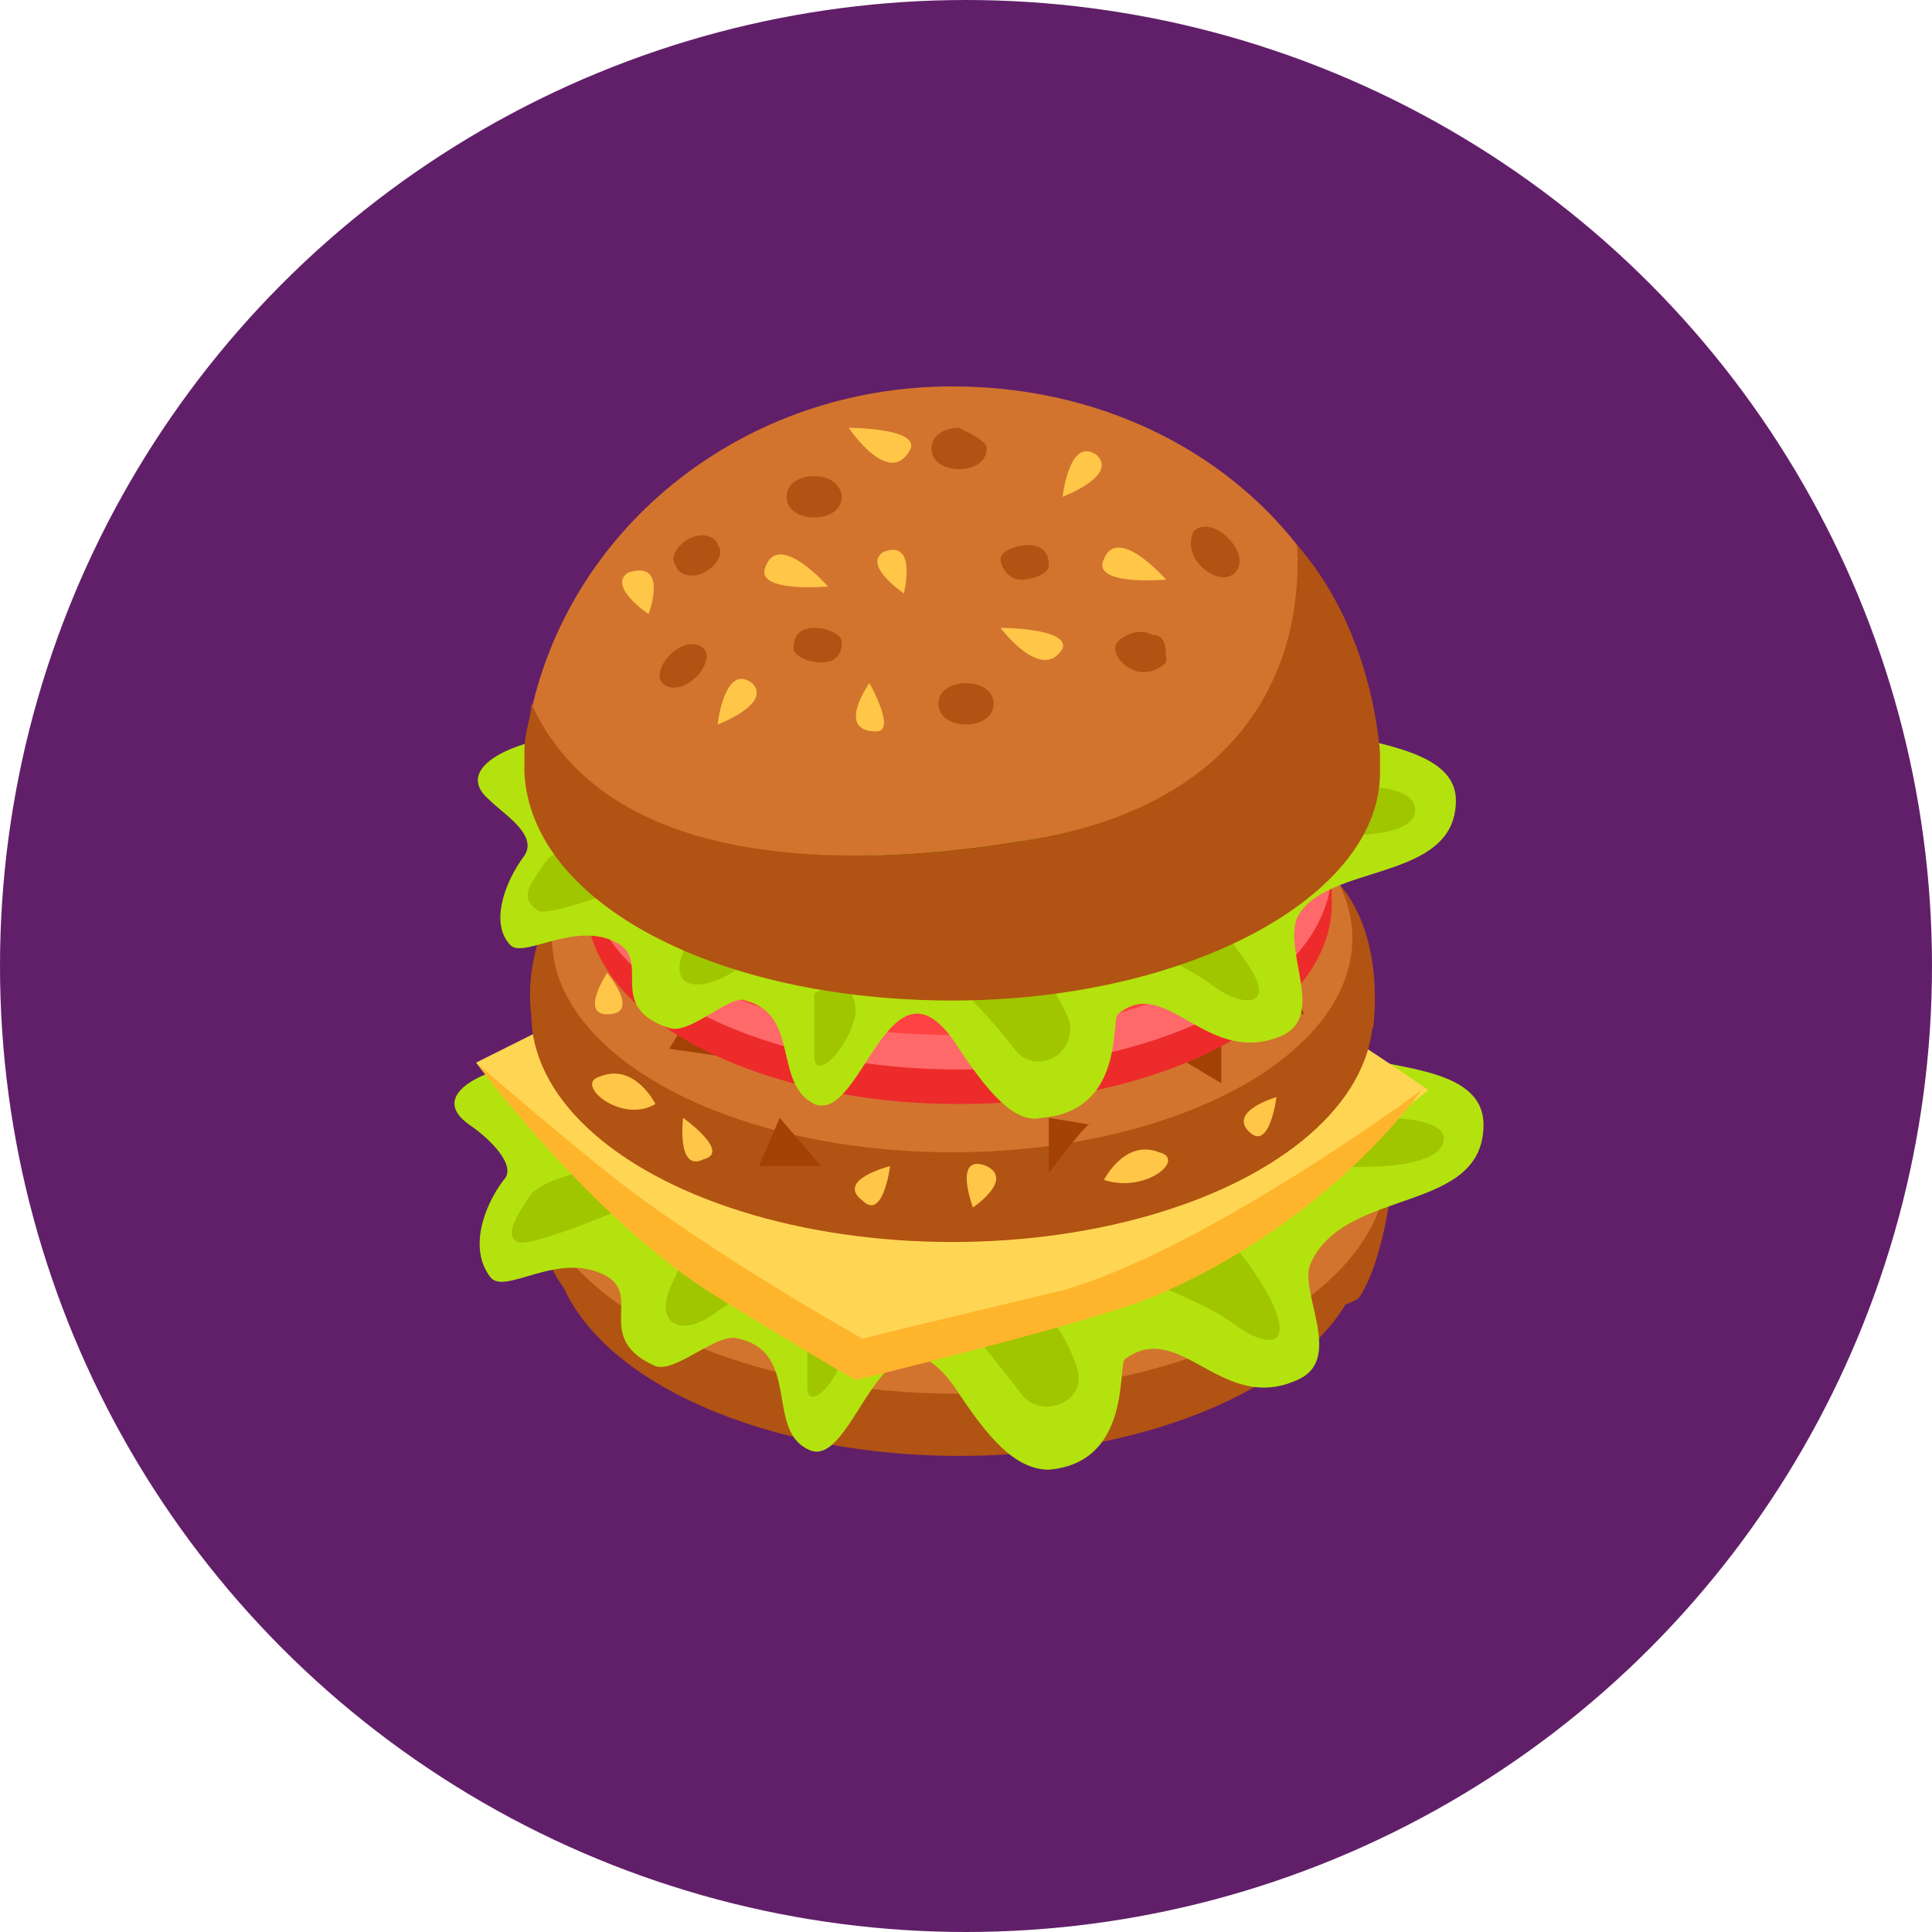
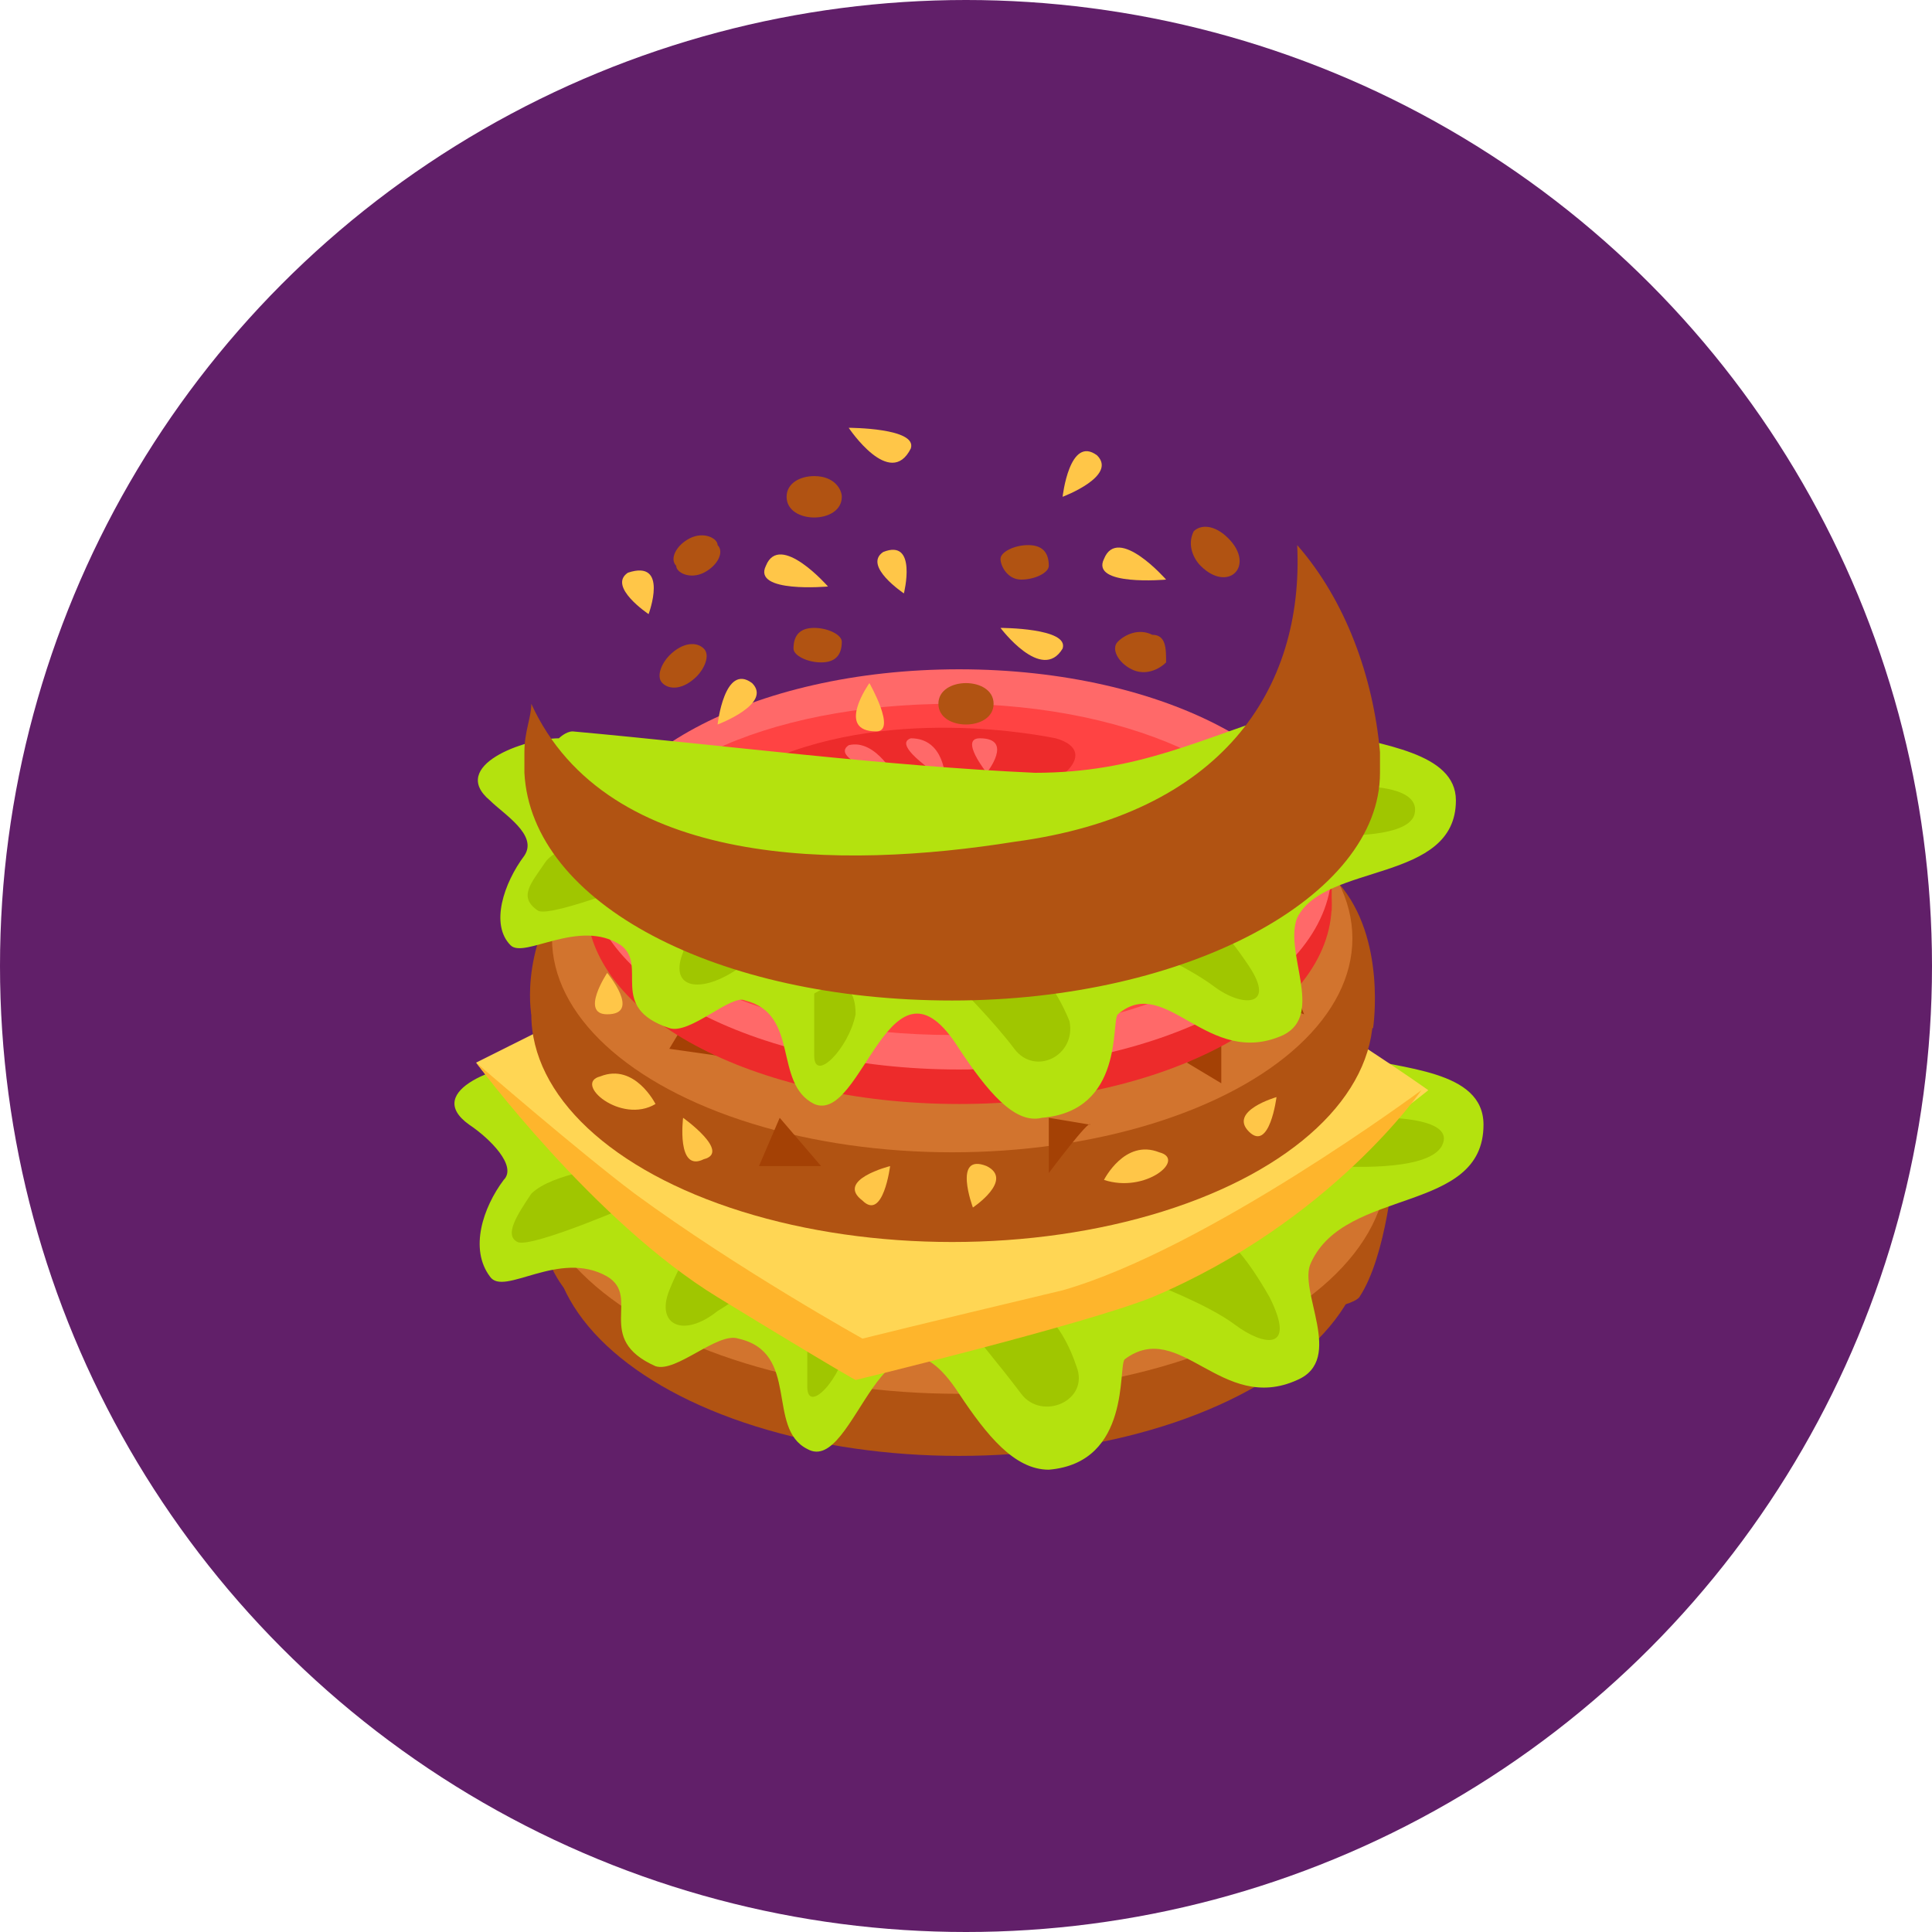
<svg xmlns="http://www.w3.org/2000/svg" version="1.1" id="Layer_1" x="0px" y="0px" viewBox="0 0 28 28" style="enable-background:new 0 0 28 28;" xml:space="preserve">
  <style type="text/css">
	.st0{fill:#611F69;}
	.st1{fill:#B15312;}
	.st2{fill:#D2742E;}
	.st3{fill:#B4E20E;}
	.st4{fill:#A0C600;}
	.st5{fill:#FFD654;}
	.st6{fill:#FEB52C;}
	.st7{fill:#FFC648;}
	.st8{fill:#A44105;}
	.st9{fill:#ED2B2B;}
	.st10{fill:#FF6969;}
	.st11{fill:#FF4343;}
</style>
  <circle class="st0" cx="14" cy="14" r="14" />
  <g>
    <g>
      <ellipse class="st1" cx="13.9" cy="17.9" rx="5.9" ry="3.2" />
      <path class="st1" d="M7.7,16.9c0,0,0,1.2,0.5,1.8c0.5,0.7,11,0.7,11.5,0.1c0.4-0.6,0.5-1.9,0.5-1.9H7.7z" />
      <ellipse class="st2" cx="13.9" cy="16.9" rx="6.2" ry="3.3" />
    </g>
    <g>
      <path class="st3" d="M21.5,16.3c0-0.8-1.2-0.8-1.9-1c-0.4-0.1-0.2-0.5-0.6-0.4c-1.4,0.4-2.3,1-3.9,0.9c-2.3-0.1-4.7-0.4-7-0.6    c-0.1,0-0.2,0.1-0.3,0.2c-0.5,0-1.7,0.4-1,0.9c0.3,0.2,0.7,0.6,0.5,0.8c-0.3,0.4-0.5,1-0.2,1.4c0.2,0.3,1-0.4,1.7,0    c0.5,0.3-0.2,0.9,0.7,1.3c0.3,0.1,0.9-0.5,1.2-0.4c0.9,0.2,0.4,1.3,1,1.6c0.7,0.4,1.1-2.5,2.2-0.8c0.4,0.6,0.8,1.1,1.3,1.1    c1.2-0.1,1-1.5,1.1-1.6c0.8-0.6,1.4,0.8,2.5,0.3c0.7-0.3,0-1.3,0.2-1.7C19.5,17.2,21.5,17.6,21.5,16.3z" />
      <path class="st4" d="M8.9,16.9c0,0-0.9,0.1-1.2,0.4c-0.2,0.3-0.4,0.6-0.2,0.7c0.2,0.1,1.8-0.6,1.8-0.6L8.9,16.9z" />
      <path class="st4" d="M10.1,18c0,0-0.2,0.2-0.4,0.7c-0.2,0.5,0.2,0.7,0.7,0.3c0.5-0.3,0.6-0.5,0.6-0.5L10.1,18z" />
      <path class="st4" d="M11.7,19.2c0,0,0,0.6,0,0.9c0,0.4,0.5-0.1,0.6-0.7C12.4,18.9,11.7,19.2,11.7,19.2z" />
      <path class="st4" d="M14,19.2c0,0,0.5,0.6,0.8,1s1,0.1,0.8-0.4c-0.2-0.6-0.5-0.8-0.5-0.8L14,19.2z" />
      <path class="st4" d="M16.7,18.6c0,0,0.8,0.3,1.2,0.6c0.4,0.3,0.9,0.4,0.5-0.4C18,18.1,17.8,18,17.8,18L16.7,18.6z" />
      <path class="st4" d="M19.3,16.9c0.1,0,1.4,0.1,1.6-0.3c0.2-0.4-0.8-0.4-0.8-0.4L19.3,16.9z" />
    </g>
    <g>
      <path class="st5" d="M12.9,12.4l-6,3c0,0,1,1.3,2.2,2.3s3.3,1.9,3.3,1.9s2.4-0.4,4.3-1.3c1.9-0.8,4-2.5,4-2.5S14.8,11.6,12.9,12.4    z" />
      <path class="st6" d="M6.9,15.4c0,0,1.7,2.3,3.5,3.4c1.8,1.1,2,1.2,2,1.2s3.3-0.8,4.3-1.2c2.6-1.1,3.9-3,3.9-3s-3.1,2.3-5.2,2.9    c-2.1,0.5-2.9,0.7-2.9,0.7s-1.8-1-3.3-2.1C8.4,16.7,6.9,15.4,6.9,15.4z" />
    </g>
    <g>
      <ellipse class="st1" cx="13.8" cy="14.7" rx="6.1" ry="3.3" />
      <path class="st1" d="M19.9,14.9L7.7,14.7c0,0-0.2-1.1,0.7-2.1c1.8-2.1,9.1-1.9,11,0.2C20.1,13.6,19.9,14.9,19.9,14.9z" />
      <ellipse class="st2" cx="13.8" cy="13.6" rx="5.8" ry="3.1" />
      <path class="st7" d="M8.8,14.1c0,0-0.4,0.6,0,0.6C9.3,14.7,8.8,14.1,8.8,14.1z" />
      <path class="st7" d="M15.8,15.2c0,0-0.4,0.6,0,0.6C16.3,15.8,15.8,15.2,15.8,15.2z" />
      <path class="st7" d="M14.1,17.5c0,0,0.6-0.4,0.2-0.6C13.8,16.7,14.1,17.5,14.1,17.5z" />
-       <path class="st7" d="M15.5,13.8c0,0,0.6-0.4,0.2-0.6C15.2,13,15.5,13.8,15.5,13.8z" />
+       <path class="st7" d="M15.5,13.8c0,0,0.6-0.4,0.2-0.6C15.2,13,15.5,13.8,15.5,13.8" />
      <path class="st7" d="M18.5,15.9c0,0-0.7,0.2-0.4,0.5C18.4,16.7,18.5,15.9,18.5,15.9z" />
      <path class="st7" d="M12.4,15.8c0,0,0.3-0.6,0.8-0.4C13.6,15.5,12.9,16,12.4,15.8z" />
      <path class="st7" d="M13.3,12.3c0,0,0.3-0.6,0.8-0.4C14.5,12.1,13.9,12.6,13.3,12.3z" />
      <path class="st7" d="M16,17.1c0,0,0.3-0.6,0.8-0.4C17.2,16.8,16.6,17.3,16,17.1z" />
      <path class="st7" d="M10,13.2c0,0-0.3-0.6-0.8-0.4C8.8,12.9,9.4,13.4,10,13.2z" />
      <path class="st7" d="M17.7,12.7c0,0-0.3-0.6-0.8-0.4C16.4,12.5,17.1,13,17.7,12.7z" />
      <path class="st7" d="M9.5,16c0,0-0.3-0.6-0.8-0.4C8.3,15.7,9,16.3,9.5,16z" />
      <path class="st7" d="M10.9,13.9c0,0-0.8,0.2-0.4,0.5C10.8,14.7,10.9,13.9,10.9,13.9z" />
      <path class="st7" d="M16,11.7c0,0-0.3-0.7-0.5-0.4C15.2,11.6,16,11.7,16,11.7z" />
      <path class="st7" d="M17.4,14.3c0,0-0.8,0.2-0.4,0.5C17.3,15.1,17.4,14.3,17.4,14.3z" />
      <path class="st7" d="M12.9,16.9c0,0-0.8,0.2-0.4,0.5C12.8,17.7,12.9,16.9,12.9,16.9z" />
      <path class="st7" d="M11.6,12.2c0,0-0.2-0.8-0.5-0.4C10.8,12.2,11.6,12.2,11.6,12.2z" />
      <path class="st7" d="M9.9,16.2c0,0-0.1,0.8,0.3,0.6C10.6,16.7,9.9,16.2,9.9,16.2z" />
      <path class="st7" d="M12.6,13.5c0,0,0.2,0.8,0.5,0.5C13.4,13.7,12.6,13.5,12.6,13.5z" />
      <polygon class="st8" points="10,14.7 9.7,15.2 10.4,15.3   " />
      <polygon class="st8" points="12.8,14.5 12,14.8 12.6,15   " />
      <polygon class="st8" points="11.3,16.2 11,16.9 11.9,16.9   " />
      <path class="st8" d="M14.7,14.9c0,0-0.5,0.5-0.4,0.5c0,0,0.6,0.1,0.6,0.1L14.7,14.9z" />
      <polygon class="st8" points="17.7,15.1 17.2,15.4 17.7,15.7   " />
      <path class="st8" d="M15.2,16.2l0,0.8c0,0,0.6-0.8,0.6-0.7C15.8,16.3,15.2,16.2,15.2,16.2z" />
      <polygon class="st8" points="16.8,13.2 16.7,13.7 17.3,13.5   " />
      <polygon class="st8" points="18.4,12.4 18.8,13.2 19.1,12.8   " />
      <polygon class="st8" points="18.7,14.2 18.3,14.5 18.9,14.7   " />
      <polygon class="st8" points="14.2,12.8 14.1,13.3 14.6,13.1   " />
      <polygon class="st8" points="11,12.8 11.7,13.2 11.7,12.7   " />
      <path class="st8" d="M10.1,11.7L9.7,12c0,0,0.6,0.2,0.6,0.1C10.2,12.1,10.1,11.7,10.1,11.7z" />
      <polygon class="st8" points="12.3,11.4 12.6,11.9 12.9,11.5   " />
      <polygon class="st8" points="14.6,11.1 14.7,11.7 15.1,11.4   " />
    </g>
    <g>
      <rect x="8.4" y="12.6" class="st9" width="10.9" height="0.6" />
      <path class="st9" d="M19.3,13.1c0,1.6-2.4,2.9-5.4,2.9s-5.4-1.3-5.4-2.9s2.4-2.9,5.4-2.9S19.3,11.5,19.3,13.1z" />
      <path class="st10" d="M19.3,12.6c0,1.6-2.4,2.9-5.4,2.9s-5.4-1.3-5.4-2.9s2.4-2.9,5.4-2.9S19.3,11,19.3,12.6z" />
      <path class="st11" d="M18.7,12.6c0,1.3-2.2,2.4-4.9,2.4S8.9,14,8.9,12.6s2.2-2.4,4.9-2.4S18.7,11.3,18.7,12.6z" />
      <path class="st9" d="M10.6,13.9c-0.5,0-1.8-1.6,0-2.6c1.8-1.1,4.2-0.7,4.7-0.6c0.7,0.2,0,0.8-0.9,0.9c-0.4,0-1.3,0.1-1.8,0.4    c-0.6,0.3-0.9,0.7-0.9,0.9C11.8,13.2,11,13.9,10.6,13.9z" />
      <path class="st9" d="M12.2,13.2c-0.5,0.3-1.3,1-0.4,1.2c1.8,0.5,3.7,0.2,5-0.4c1.3-0.6,1.6-1.7,0.9-2.4c-0.6-0.5-1.1-0.6-1.4-0.4    c-0.7,0.5-0.1,1.3-1.5,1.6C13.9,13.1,12.8,12.9,12.2,13.2z" />
      <path class="st10" d="M14.3,11.2c0,0,0.4-0.5-0.1-0.5C13.9,10.7,14.3,11.2,14.3,11.2z" />
      <path class="st10" d="M13.7,11.3c0,0,0-0.6-0.5-0.6C12.9,10.8,13.7,11.3,13.7,11.3z" />
      <path class="st10" d="M13,11.3c0,0-0.3-0.6-0.7-0.5C12,11,13,11.3,13,11.3z" />
      <path class="st10" d="M12.3,11.6c0,0-0.4-0.7-0.9-0.5C10.9,11.3,12.3,11.6,12.3,11.6z" />
      <path class="st10" d="M11.7,12c0,0-0.6-0.7-1.1-0.4C10.2,11.9,11.7,12,11.7,12z" />
      <path class="st10" d="M11.4,12.4c0,0-0.9-0.3-1.2-0.1C9.9,12.6,10.8,12.8,11.4,12.4z" />
      <path class="st10" d="M11.3,12.9c0,0-0.6,0-0.9,0.2c-0.1,0.1,0,0.3,0.3,0.3C11.2,13.3,11.3,12.9,11.3,12.9z" />
      <path class="st10" d="M16.2,11.8c0,0,0.3-0.2,0.6-0.2c0.4,0,0.5,0.2,0.1,0.3C16.5,11.9,16.2,11.8,16.2,11.8z" />
      <path class="st10" d="M12.6,13.4c0,0-0.4,0.3-0.6,0.5s0.3,0.4,0.5,0C12.6,13.5,12.6,13.4,12.6,13.4z" />
      <path class="st10" d="M13.2,13.4c0,0-0.2,0.2-0.2,0.5c0,0.3,0.4,0.4,0.4,0C13.4,13.5,13.2,13.4,13.2,13.4z" />
      <path class="st10" d="M13.9,13.3c0,0,0,0.3,0.1,0.6c0.1,0.3,0.7,0.4,0.4-0.1C14.2,13.4,13.9,13.3,13.9,13.3z" />
      <path class="st10" d="M14.8,13.2c0,0,0.2,0.4,0.5,0.6c0.3,0.3,0.6,0.1,0.3-0.2C15.3,13.3,14.8,13.2,14.8,13.2z" />
      <path class="st10" d="M15.5,12.9c0,0,0.3,0.4,0.7,0.6c0.4,0.2,0.7,0,0.3-0.3C16,13,15.5,12.9,15.5,12.9z" />
      <path class="st10" d="M16,12.5c0,0,0.6,0.4,1,0.5c0.4,0.1,0.6-0.4,0.2-0.4C16.8,12.5,16,12.5,16,12.5z" />
      <path class="st10" d="M16.3,12.2c0,0,0.5-0.2,0.8-0.1c0.3,0,0.6,0.3,0.3,0.3C17,12.3,16.3,12.2,16.3,12.2z" />
    </g>
    <g>
      <path class="st3" d="M21.1,11.6c0-0.7-1.1-0.8-1.8-1c-0.4-0.1-0.2-0.5-0.6-0.3c-1.3,0.4-2.2,0.9-3.7,0.9c-2.2-0.1-4.5-0.4-6.7-0.6    c-0.1,0-0.2,0.1-0.2,0.1c-0.5,0-1.6,0.4-1,0.9c0.2,0.2,0.7,0.5,0.5,0.8c-0.3,0.4-0.5,1-0.2,1.3c0.2,0.2,1-0.4,1.6,0    c0.4,0.3-0.2,0.9,0.7,1.2c0.3,0.1,0.9-0.5,1.1-0.4c0.8,0.2,0.4,1.2,1,1.5c0.7,0.3,1.1-2.4,2.1-0.8c0.4,0.6,0.8,1.1,1.2,1    c1.2-0.1,1-1.4,1.1-1.5c0.7-0.6,1.3,0.8,2.4,0.3c0.6-0.3,0-1.2,0.2-1.7C19.2,12.5,21.1,12.8,21.1,11.6z" />
      <path class="st4" d="M9,12.1c0,0-0.9,0.1-1.1,0.4c-0.2,0.3-0.4,0.5-0.1,0.7c0.2,0.1,1.7-0.5,1.7-0.5L9,12.1z" />
      <path class="st4" d="M10.2,13.1c0,0-0.2,0.2-0.3,0.7c-0.2,0.5,0.2,0.6,0.7,0.3c0.5-0.3,0.6-0.5,0.6-0.5L10.2,13.1z" />
      <path class="st4" d="M11.8,14.4c0,0,0,0.5,0,0.9c0,0.4,0.5-0.1,0.6-0.6C12.4,14,11.8,14.4,11.8,14.4z" />
      <path class="st4" d="M13.9,14.3c0,0,0.5,0.5,0.8,0.9c0.3,0.4,0.9,0.1,0.8-0.4C15.3,14.3,15,14,15,14L13.9,14.3z" />
      <path class="st4" d="M16.5,13.7c0,0,0.7,0.3,1.1,0.6c0.4,0.3,0.9,0.3,0.5-0.3s-0.6-0.7-0.6-0.7L16.5,13.7z" />
      <path class="st4" d="M19,12.1c0.1,0,1.4,0.1,1.5-0.3c0.1-0.4-0.7-0.4-0.7-0.4L19,12.1z" />
    </g>
    <g>
      <g>
-         <path class="st2" d="M14.7,12.2c3-0.4,4.3-2.2,4.1-4.3c-1.1-1.4-2.9-2.3-5-2.3c-3,0-5.5,2-6.1,4.7C8.8,12.6,12.2,12.6,14.7,12.2z     " />
        <path class="st1" d="M7.6,11.2C7.6,11.2,7.6,11.2,7.6,11.2C7.6,11.2,7.6,11.2,7.6,11.2L7.6,11.2c0.1,1.9,2.8,3.3,6.2,3.3     c3.4,0,6.2-1.5,6.2-3.3h0c0,0,0,0,0,0c0,0,0,0,0,0c0-0.1,0-0.2,0-0.3c-0.1-1.1-0.5-2.2-1.2-3c0.1,2.1-1.1,3.9-4.1,4.3     c-2.5,0.4-5.9,0.4-7-2c0,0.2-0.1,0.4-0.1,0.7C7.6,11,7.6,11.1,7.6,11.2z" />
      </g>
      <path class="st1" d="M12.2,7.2c0,0.2-0.2,0.3-0.4,0.3c-0.2,0-0.4-0.1-0.4-0.3c0-0.2,0.2-0.3,0.4-0.3C12.1,6.9,12.2,7.1,12.2,7.2z" />
      <path class="st1" d="M14.4,10.2c0,0.2-0.2,0.3-0.4,0.3c-0.2,0-0.4-0.1-0.4-0.3c0-0.2,0.2-0.3,0.4-0.3C14.2,9.9,14.4,10,14.4,10.2z    " />
      <path class="st1" d="M10.4,7.9c0.1,0.1,0,0.3-0.2,0.4c-0.2,0.1-0.4,0-0.4-0.1c-0.1-0.1,0-0.3,0.2-0.4C10.2,7.7,10.4,7.8,10.4,7.9z    " />
-       <path class="st1" d="M14.3,6.5c0,0.2-0.2,0.3-0.4,0.3c-0.2,0-0.4-0.1-0.4-0.3c0-0.2,0.2-0.3,0.4-0.3C14.1,6.3,14.3,6.4,14.3,6.5z" />
      <path class="st1" d="M15.2,8.2c0,0.1-0.2,0.2-0.4,0.2c-0.2,0-0.3-0.2-0.3-0.3c0-0.1,0.2-0.2,0.4-0.2C15.1,7.9,15.2,8,15.2,8.2z" />
      <path class="st1" d="M16.9,9.6c-0.1,0.1-0.3,0.2-0.5,0.1c-0.2-0.1-0.3-0.3-0.2-0.4c0.1-0.1,0.3-0.2,0.5-0.1    C16.9,9.2,16.9,9.4,16.9,9.6z" />
      <path class="st1" d="M12.2,9.3c0,0.2-0.1,0.3-0.3,0.3c-0.2,0-0.4-0.1-0.4-0.2c0-0.2,0.1-0.3,0.3-0.3C12,9.1,12.2,9.2,12.2,9.3z" />
      <path class="st1" d="M10.2,9.4c0.1,0.1,0,0.3-0.1,0.4C9.9,10,9.7,10,9.6,9.9c-0.1-0.1,0-0.3,0.1-0.4C9.9,9.3,10.1,9.3,10.2,9.4z" />
      <path class="st1" d="M17.9,8.3c-0.1,0.1-0.3,0.1-0.5-0.1c-0.1-0.1-0.2-0.3-0.1-0.5c0.1-0.1,0.3-0.1,0.5,0.1C18,8,18,8.2,17.9,8.3z    " />
      <g>
        <path class="st7" d="M10.4,10.5c0,0,0.1-0.9,0.5-0.6C11.2,10.2,10.4,10.5,10.4,10.5z" />
        <path class="st7" d="M15.4,7.2c0,0,0.1-0.9,0.5-0.6C16.2,6.9,15.4,7.2,15.4,7.2z" />
        <path class="st7" d="M13.1,8.6c0,0-0.6-0.4-0.3-0.6C13.3,7.8,13.1,8.6,13.1,8.6z" />
        <path class="st7" d="M9.4,8.9c0,0-0.6-0.4-0.3-0.6C9.7,8.1,9.4,8.9,9.4,8.9z" />
        <path class="st7" d="M12.6,9.9c0,0-0.5,0.7,0.1,0.7C13,10.6,12.6,9.9,12.6,9.9z" />
        <path class="st7" d="M14.5,9.1c0,0,1,0,0.9,0.3C15.1,9.9,14.5,9.1,14.5,9.1z" />
        <path class="st7" d="M12.3,6.2c0,0,1,0,0.9,0.3C12.9,7.1,12.3,6.2,12.3,6.2z" />
        <path class="st7" d="M16,8.1c0.2-0.5,0.9,0.3,0.9,0.3S15.8,8.5,16,8.1z" />
        <path class="st7" d="M11.1,8.2c0.2-0.5,0.9,0.3,0.9,0.3S10.9,8.6,11.1,8.2z" />
      </g>
    </g>
  </g>
</svg>